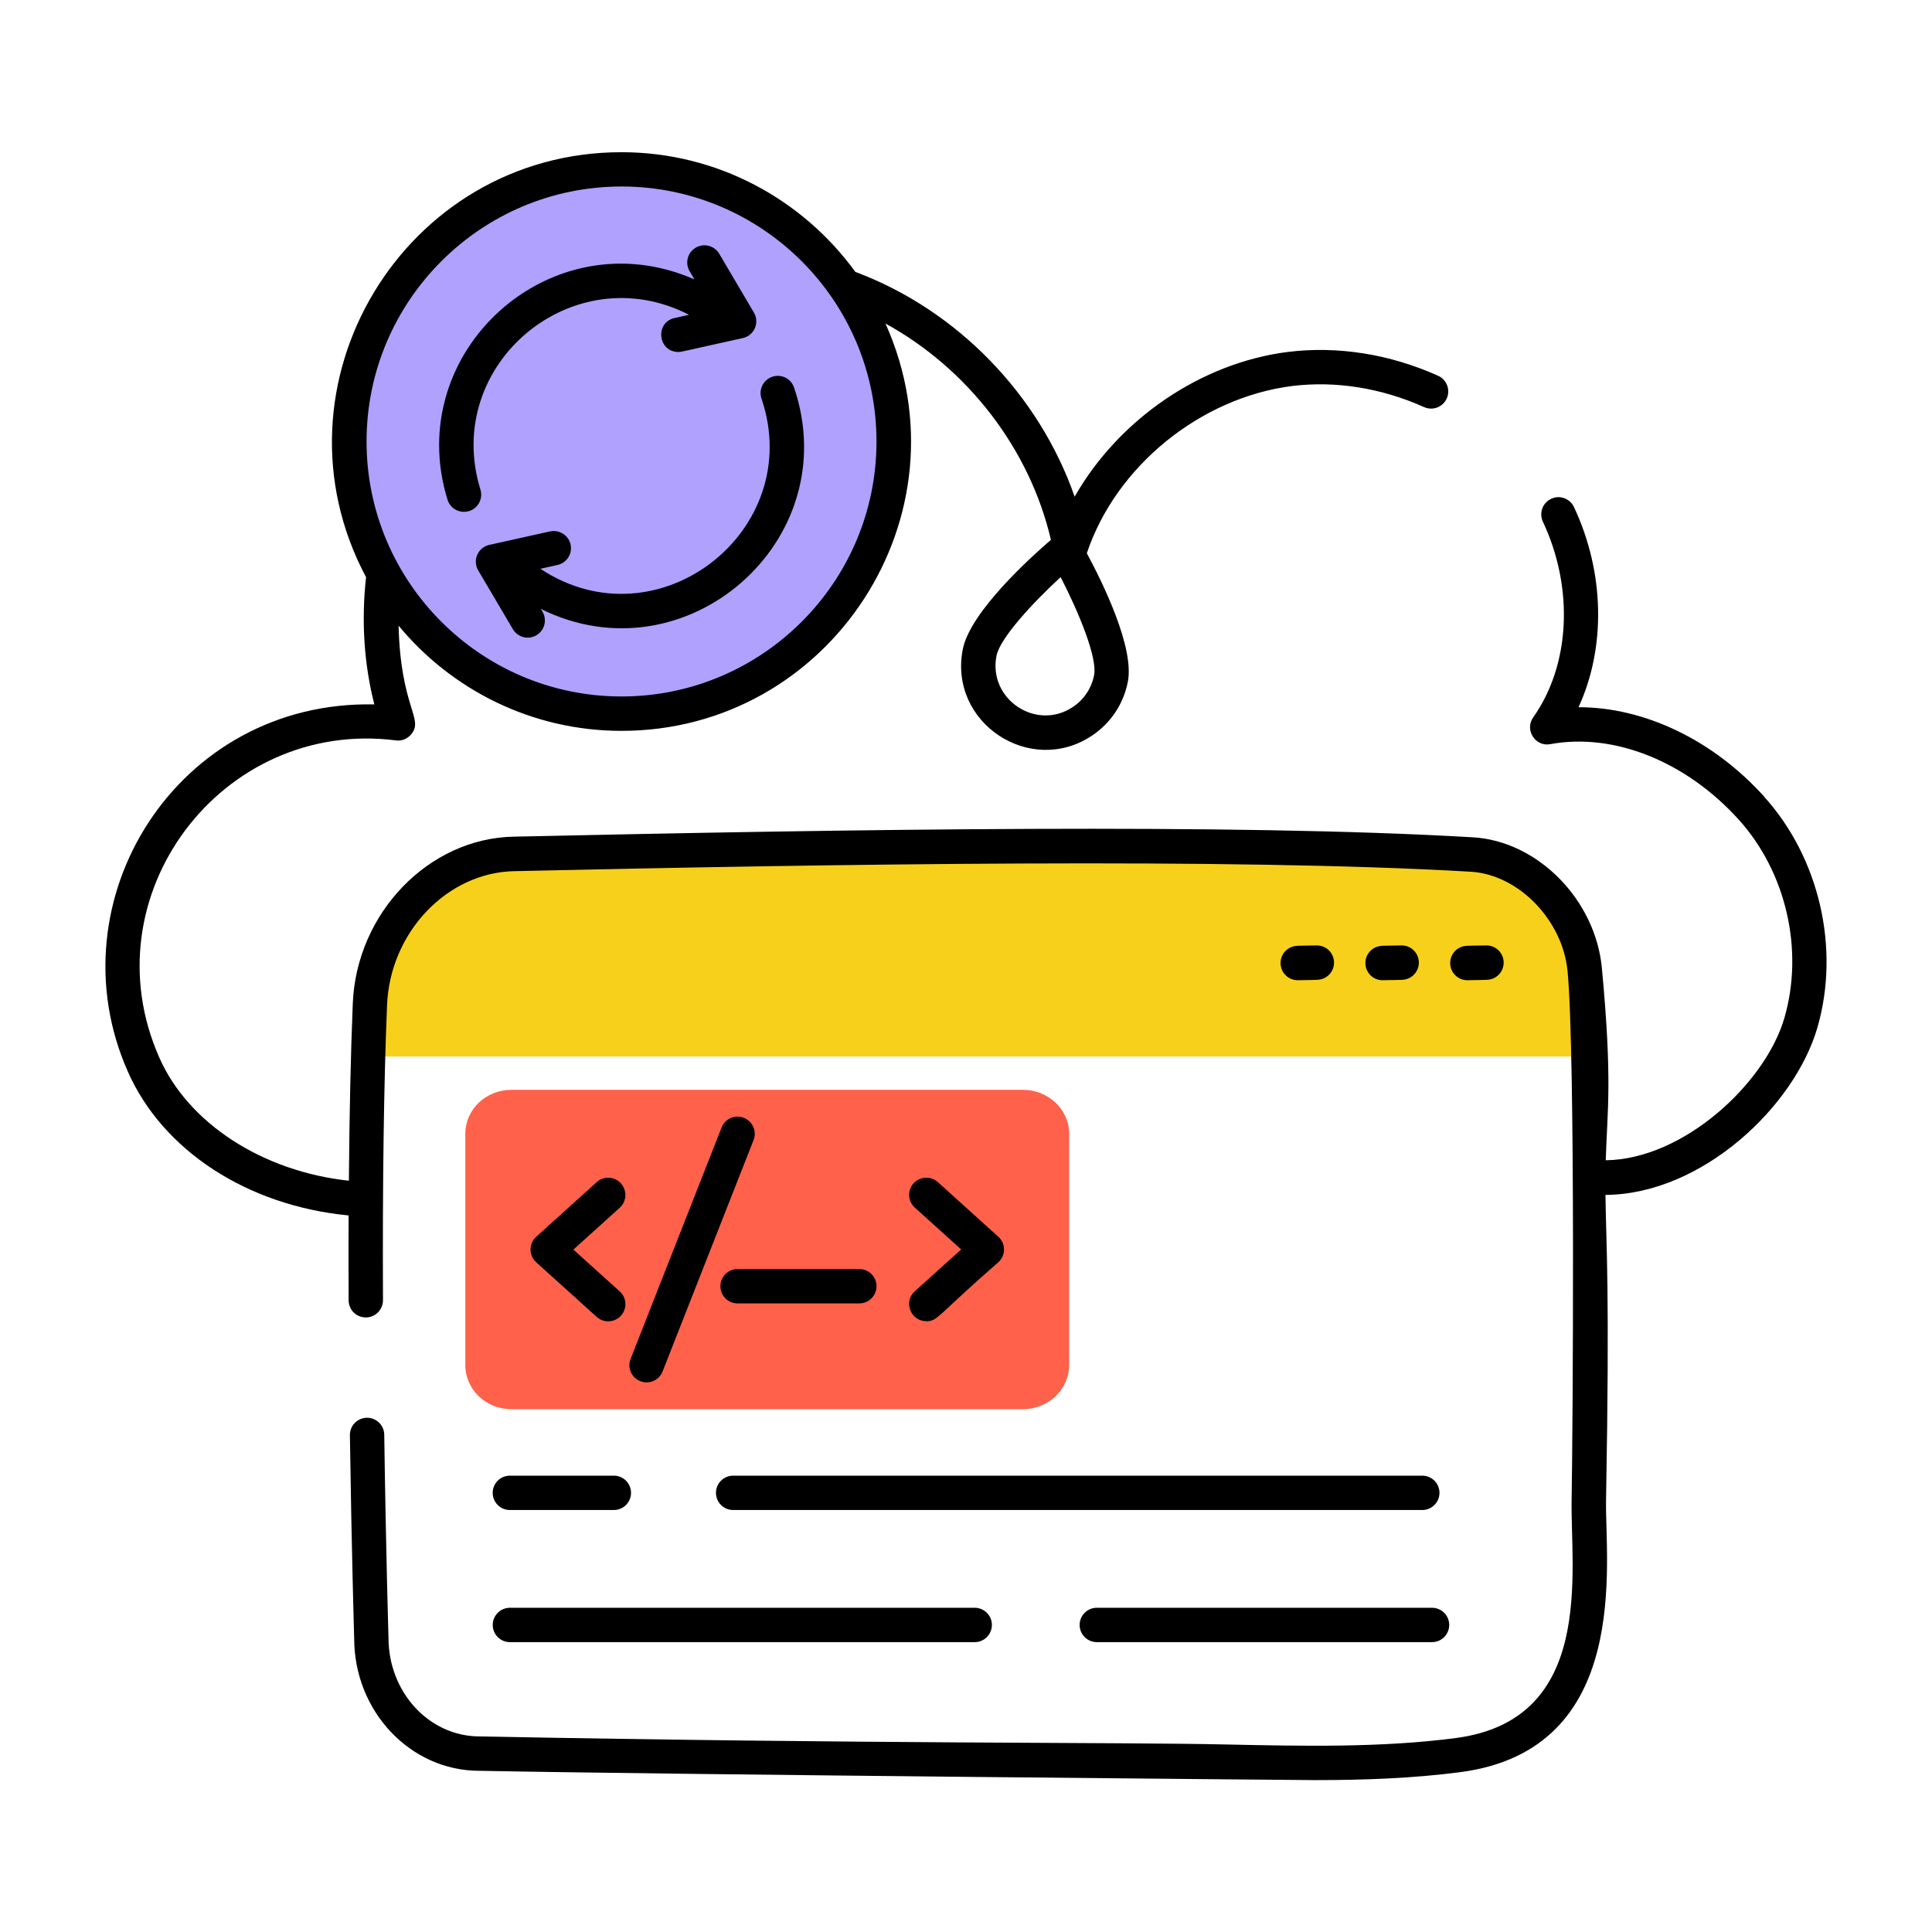
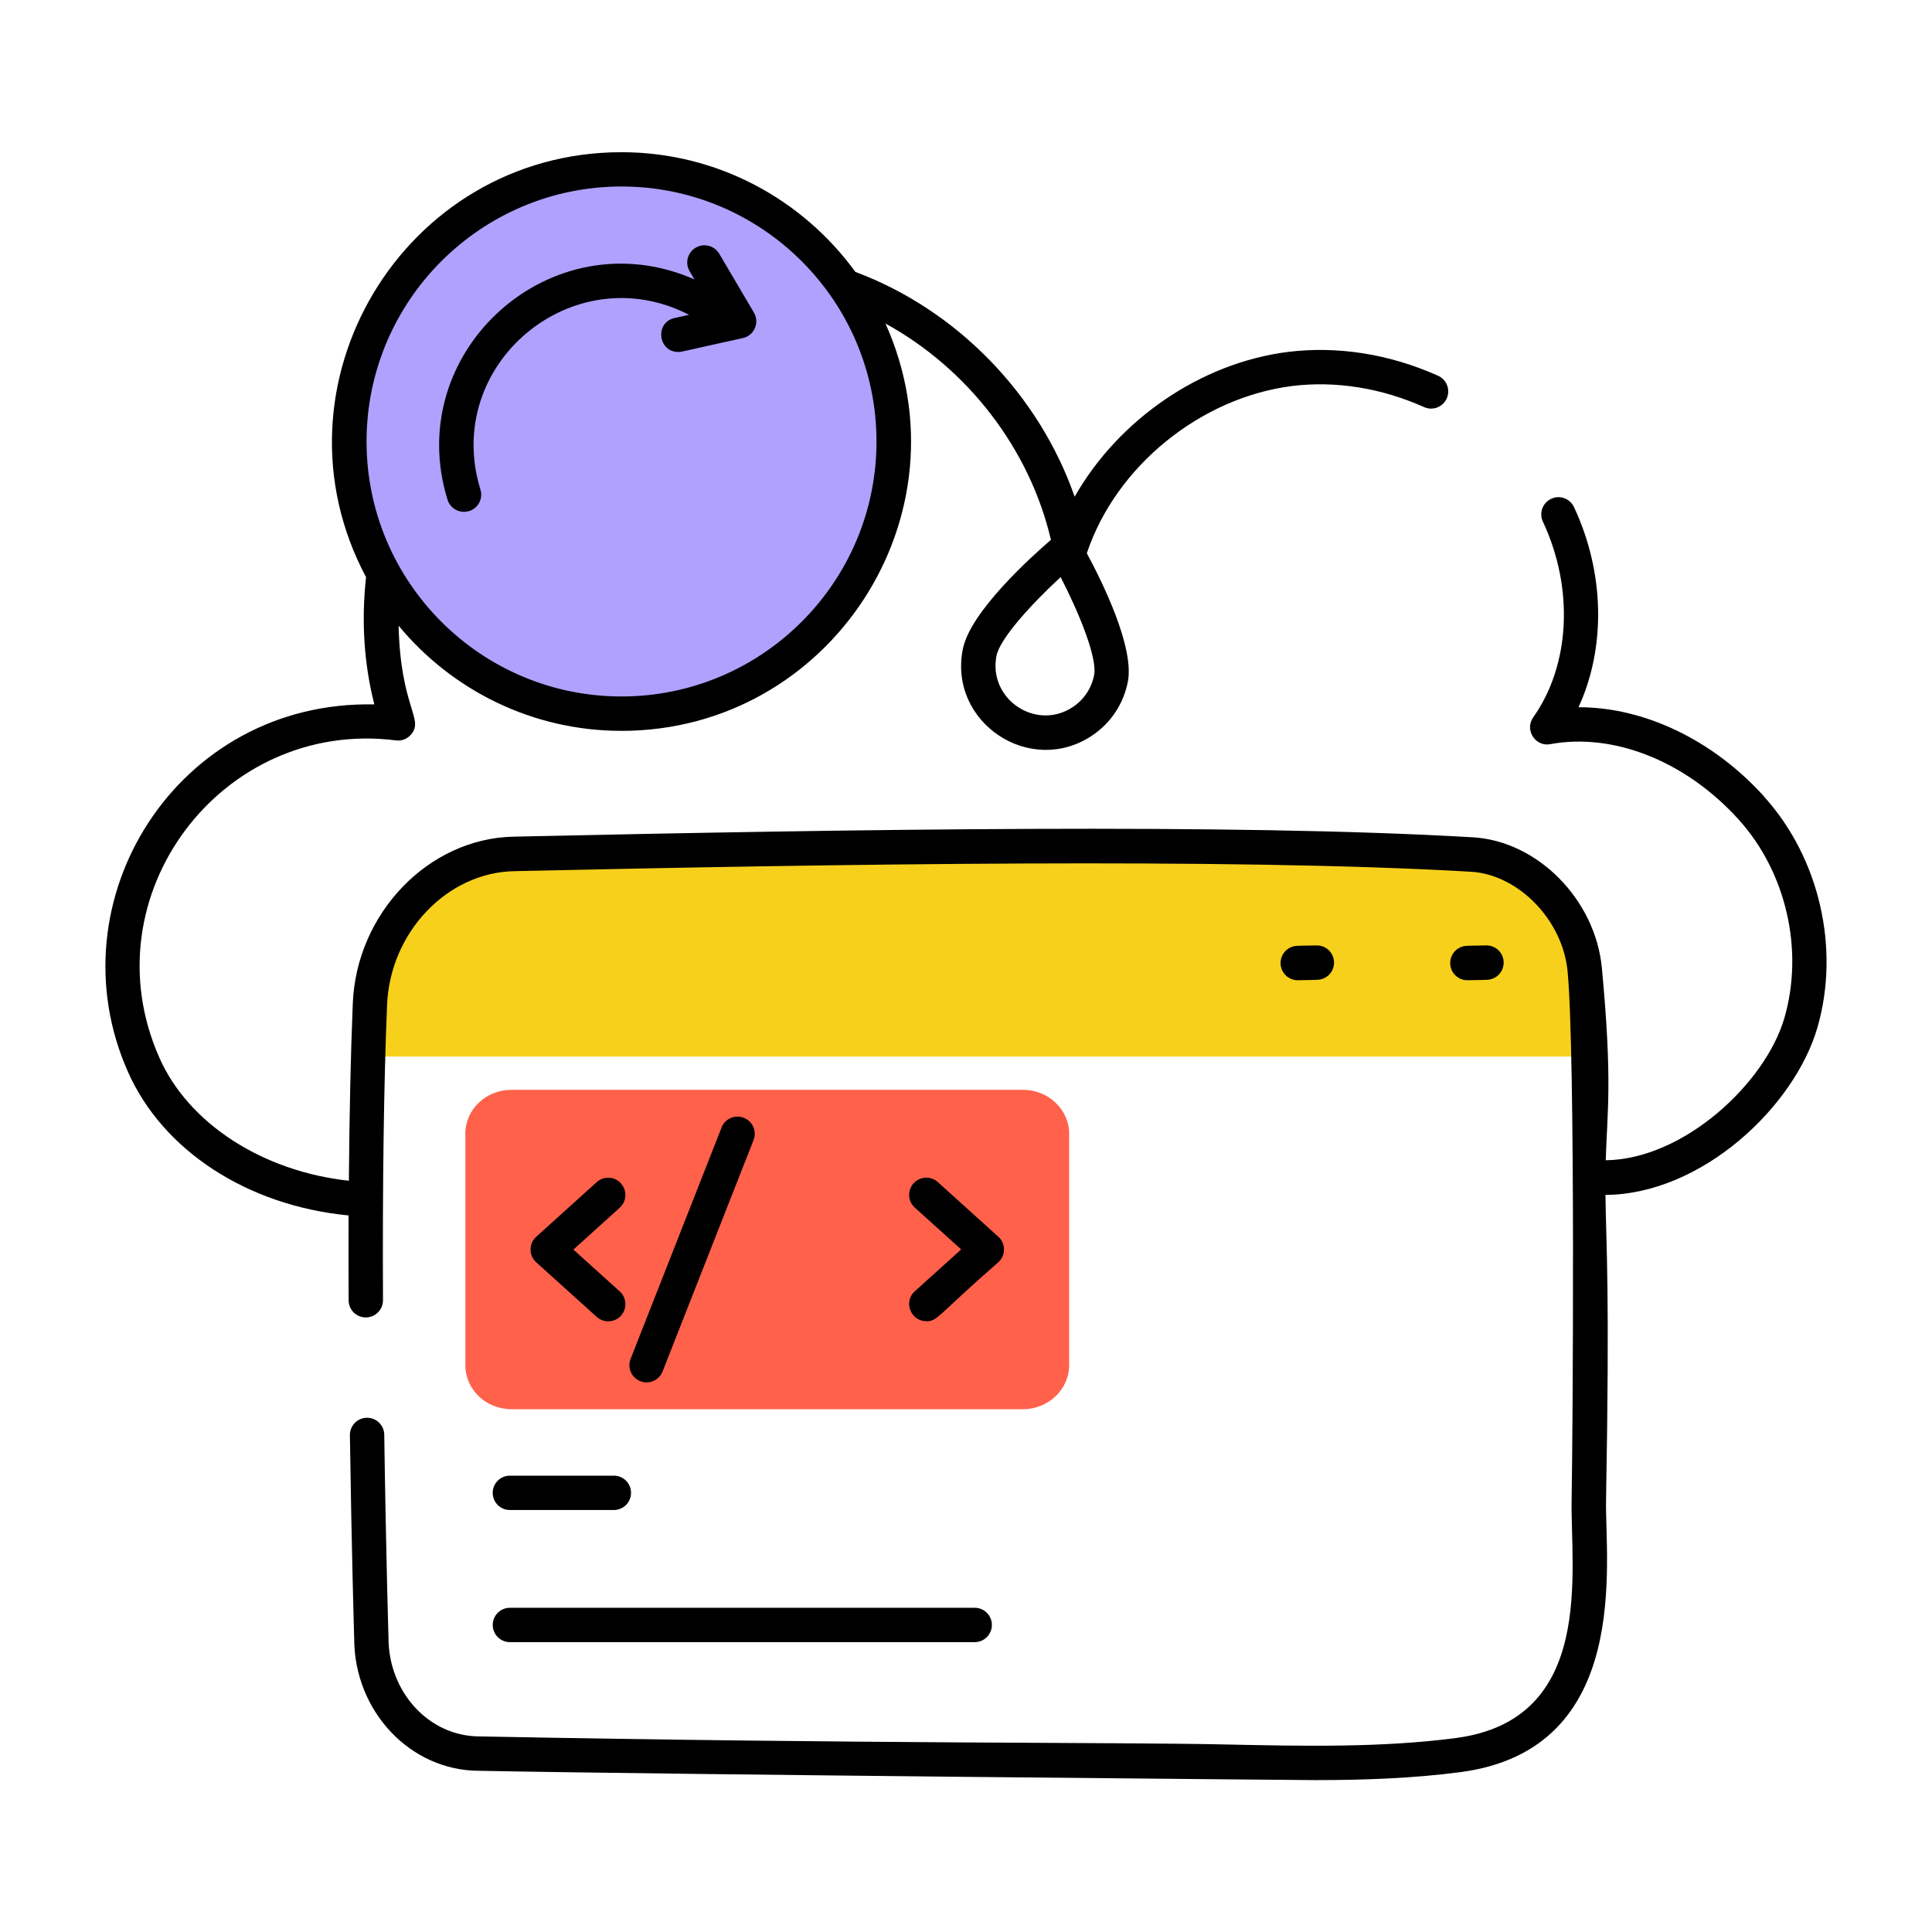
<svg xmlns="http://www.w3.org/2000/svg" id="Layer_1" viewBox="0 0 55 55">
  <g id="_x31_4">
    <g>
      <path d="m45.294 30.079h-34.883s-1.085-6.896 6.103-5.828h24.59s4.824-.534 4.19 5.828z" fill="#f7d01c" />
    </g>
    <g>
      <path d="m30.437 32.274v6.583c0 .7-.596 1.26-1.314 1.26h-14.562c-.73 0-1.314-.56-1.314-1.26v-6.583c0-.689.584-1.249 1.314-1.249h14.562c.718 0 1.314.56 1.314 1.249z" fill="#ff614b" />
    </g>
    <circle cx="17.694" cy="12.568" fill="#afa1fd" r="7.748" />
    <g>
      <path d="m50.216 22.67c-1.465-1.617-3.414-2.537-5.275-2.537-.001 0-.003 0-.004 0 .779-1.688.75-3.825-.129-5.698-.115-.243-.407-.353-.65-.234-.245.114-.35.405-.235.65.888 1.892.78 4.078-.275 5.57-.255.36.064.847.488.763 1.802-.331 3.856.486 5.357 2.143 1.354 1.495 1.866 3.712 1.306 5.648-.54 1.866-2.874 4.03-5.087 4.055.045-1.451.193-2.239-.109-5.464-.18-1.953-1.831-3.627-3.679-3.73-6.816-.4-17.626-.232-27.3-.018-2.424.046-4.479 2.179-4.581 4.752-.059 1.433-.096 3.123-.111 5.043-2.456-.265-4.568-1.63-5.394-3.5-2.046-4.607 1.772-9.664 6.731-9.036.168.026.334-.045.441-.177.362-.442-.305-.755-.363-3.088 1.512 1.827 3.796 2.994 6.347 2.994 5.938 0 9.96-6.144 7.514-11.595 2.341 1.285 4.103 3.563 4.71 6.157-.534.459-2.296 2.038-2.509 3.113-.414 2.094 1.924 3.638 3.682 2.458.531-.356.892-.899 1.016-1.528.194-.98-.727-2.845-1.169-3.665.001-.003.005-.004.006-.008.828-2.467 3.233-4.42 5.846-4.75 1.234-.15 2.53.055 3.75.601.248.111.536 0 .646-.246.11-.247 0-.536-.247-.646-1.382-.62-2.858-.852-4.271-.679-2.502.315-4.835 1.941-6.075 4.122-1.01-2.898-3.343-5.317-6.242-6.399-1.499-2.061-3.922-3.408-6.659-3.408-6.204 0-10.181 6.638-7.271 12.098-.137 1.233-.06 2.468.236 3.622-5.624-.12-9.178 5.593-7.015 10.458.99 2.24 3.392 3.808 6.269 4.089.004 0.0.009 0.0.013.001-.003.772-.003 1.578.001 2.417.002.271.215.486.491.487.27-.001.488-.222.487-.491-.015-3.362.024-6.188.116-8.401.082-2.066 1.707-3.777 3.623-3.813 9.092-.203 20.401-.383 27.224.016 1.361.076 2.626 1.379 2.761 2.845.225 2.4.146 13.244.114 15.02-.039 2.033.688 6.273-3.294 6.797-2.122.279-4.382.23-6.571.183-3.019-.066-10.197-.014-21.225-.229-1.429 0-2.591-1.252-2.591-2.805 0-.002-.074-2.456-.121-5.784-.004-.268-.222-.482-.489-.482-.002 0-.004 0-.007 0-.271.004-.486.227-.482.496.048 3.329.122 5.785.122 5.785 0 2.078 1.601 3.769 3.56 3.769 5.667.11 23.684.265 23.788.265 1.393 0 2.788-.049 4.145-.227 4.914-.649 4.108-6.003 4.145-7.749.108-6.056.005-7.098-.017-8.683 2.75-.02 5.384-2.519 6.034-4.765.652-2.255.056-4.836-1.521-6.576zm-19.069-3.45c-.074.373-.287.694-.602.905-1.043.699-2.421-.219-2.177-1.456.098-.496 1.016-1.494 1.826-2.24.52 1.008 1.05 2.297.953 2.791zm-13.454-13.911c4.002 0 7.259 3.256 7.259 7.259s-3.256 7.259-7.259 7.259-7.258-3.256-7.258-7.259 3.256-7.259 7.258-7.259z" />
      <path d="m42.328 27.893c.27-.006.484-.229.478-.5-.005-.267-.223-.479-.489-.479-.101 0-.655.012-.555.012-.27.006-.484.229-.478.5.005.267.223.479.489.479.101 0 .655-.012.555-.012z" />
-       <path d="m39.913 27.893c.27-.006.484-.229.478-.5-.005-.267-.223-.479-.489-.479-.101 0-.655.012-.554.012-.27.006-.484.229-.478.5.005.267.223.479.489.479.101 0 .655-.012.554-.012z" />
      <path d="m37.499 27.893c.27-.006.484-.229.478-.5-.005-.267-.223-.479-.489-.479-.101 0-.655.012-.555.012-.27.006-.484.229-.478.5.005.267.223.479.489.479.101 0 .655-.012.555-.012z" />
      <path d="m14.026 42.498c0 .271.219.489.489.489h2.96c.27 0 .489-.219.489-.489s-.219-.489-.489-.489h-2.96c-.27 0-.489.219-.489.489z" />
-       <path d="m20.382 42.498c0 .271.219.489.489.489h19.619c.27 0 .489-.219.489-.489s-.219-.489-.489-.489c-5.009 0-14.61 0-19.619 0-.27 0-.489.219-.489.489z" />
      <path d="m14.516 46.748h13.232c.27 0 .489-.219.489-.489s-.219-.489-.489-.489c-4.686 0-8.626 0-13.232 0-.27 0-.489.219-.489.489s.219.489.489.489z" />
-       <path d="m31.224 45.77c-.27 0-.489.219-.489.489s.219.489.489.489h9.543c.27 0 .489-.219.489-.489s-.219-.489-.489-.489z" />
      <path d="m13.354 14.55c.258-.08.402-.354.323-.612-1.099-3.565 2.643-6.675 5.939-4.976l-.411.091c-.569.126-.474.967.105.967.1 0 .049-.003 1.837-.396.327-.073.483-.441.315-.726l-.987-1.675c-.138-.232-.438-.309-.67-.172-.233.137-.31.437-.173.67l.137.233c-4.067-1.785-8.333 2.051-7.029 6.272.08.257.352.402.612.323z" />
-       <path d="m15.382 16.192.489-.109c.264-.059.43-.319.372-.583s-.32-.427-.584-.372l-1.73.384c-.324.072-.484.439-.315.727l.987 1.673c.135.228.432.312.67.172.233-.137.31-.437.173-.67l-.047-.08c4.109 2.044 8.693-1.928 7.208-6.302-.087-.257-.364-.393-.621-.306-.256.087-.393.364-.306.62 1.277 3.764-2.957 7.058-6.295 4.846z" />
      <path d="m26.37 37.614c.331 0 .317-.174 2.05-1.68.216-.196.215-.533 0-.727l-1.722-1.555c-.2-.18-.509-.165-.691.035-.181.201-.165.51.036.691l1.32 1.191-1.32 1.19c-.334.3-.116.853.328.853z" />
      <path d="m17.677 33.688c-.181-.2-.491-.215-.69-.035l-1.722 1.555c-.215.194-.215.533 0 .727l1.722 1.554c.201.181.51.165.691-.035.181-.201.165-.511-.036-.691l-1.319-1.19 1.319-1.191c.201-.182.216-.49.035-.691z" />
      <path d="m21.176 31.822c-.251-.1-.536.023-.634.276l-2.59 6.587c-.099.251.025.535.276.634.248.098.535-.022.634-.276l2.59-6.587c.099-.251-.025-.535-.276-.634z" />
-       <path d="m24.463 36.127h-3.466c-.27 0-.489.219-.489.489s.219.489.489.489h3.466c.27 0 .489-.219.489-.489s-.219-.489-.489-.489z" />
    </g>
  </g>
</svg>